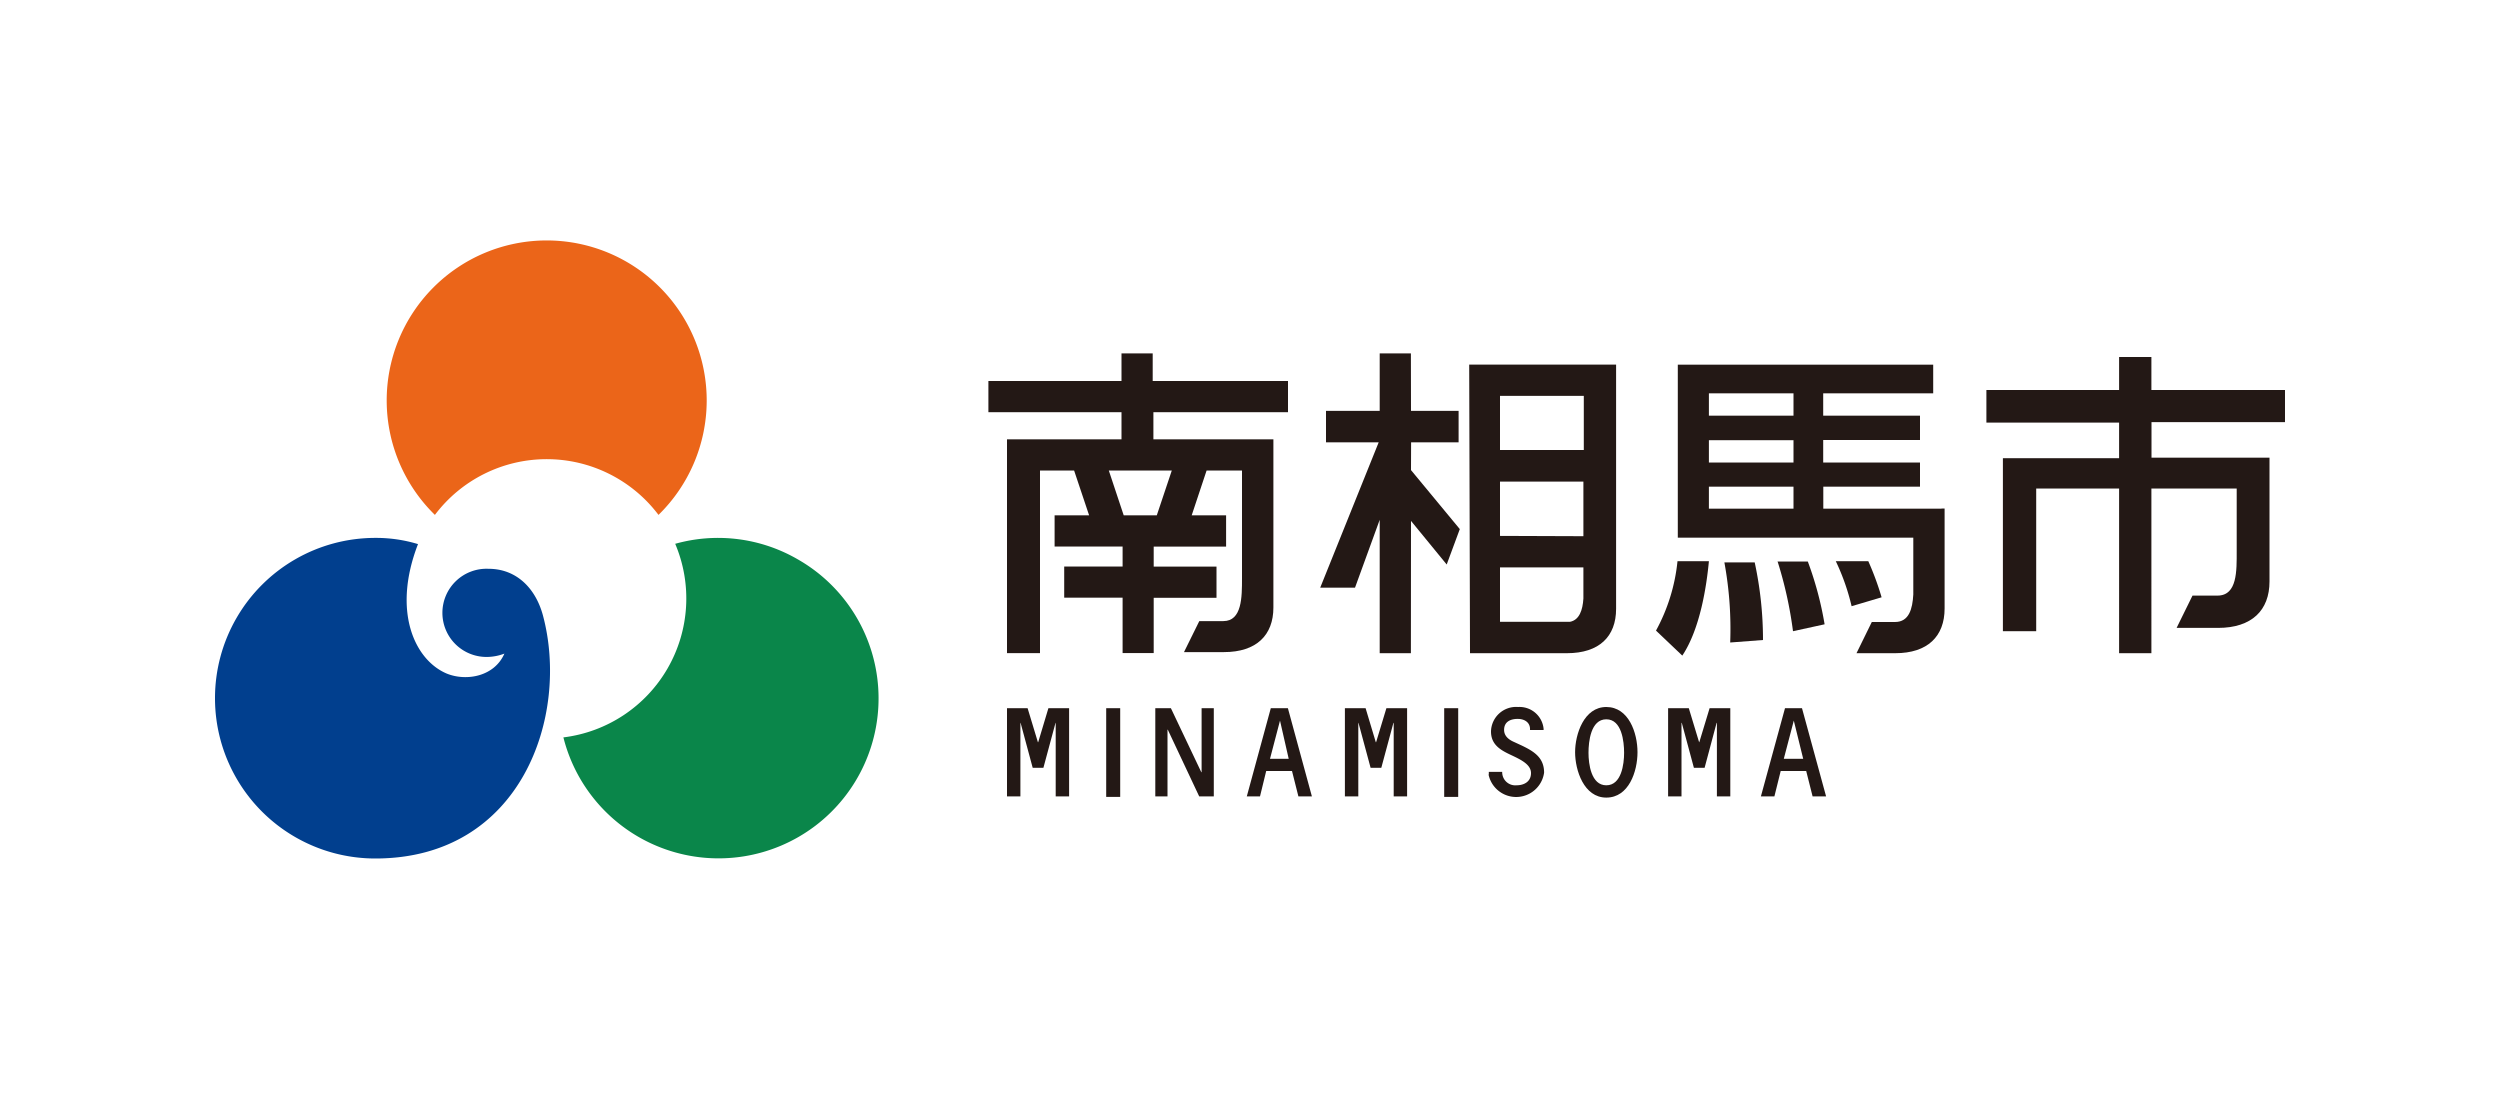
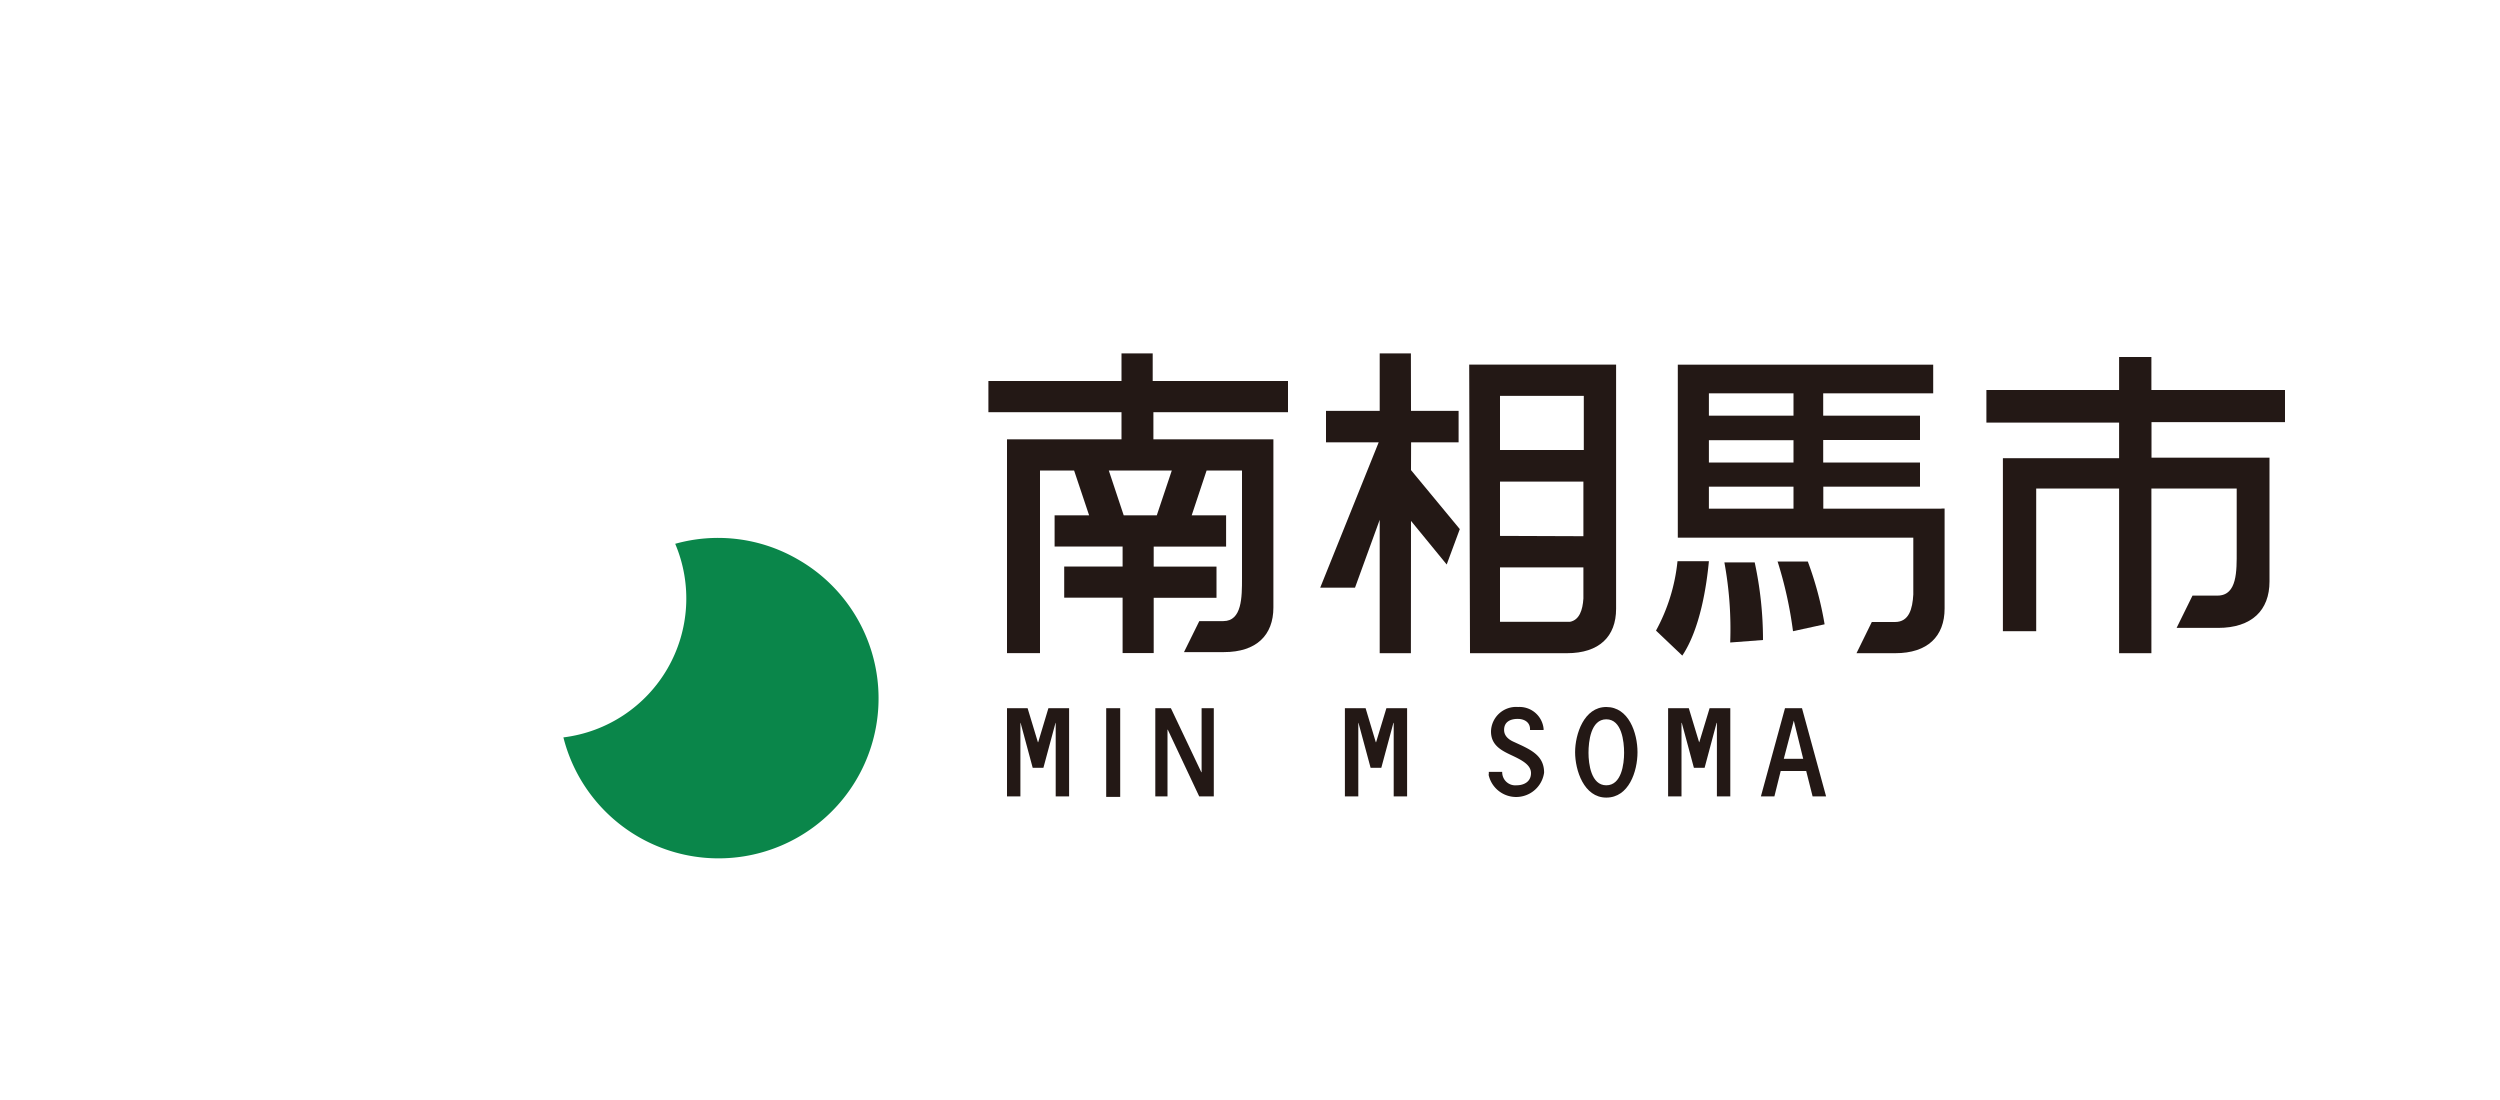
<svg xmlns="http://www.w3.org/2000/svg" viewBox="0 0 250 110">
  <defs>
    <style>.cls-1{fill:#fff;}.cls-2{fill:#231815;}.cls-3{fill:#013f8e;}.cls-4{fill:#0a864a;}.cls-5{fill:#eb6519;}</style>
  </defs>
  <title>pc_header_logo</title>
  <g id="レイヤー_2" data-name="レイヤー 2">
    <g id="レイヤー_1-2" data-name="レイヤー 1">
      <rect class="cls-1" width="250" height="110" />
      <polyline class="cls-2" points="104.84 70.82 106.91 70.82 106.91 79.64 105.57 79.64 105.57 72.29 105.55 72.29 104.34 76.78 103.27 76.78 102.06 72.29 102.04 72.29 102.04 79.64 100.7 79.64 100.7 70.82 102.76 70.82 103.79 74.22 103.82 74.22 104.84 70.82" />
      <polyline class="cls-2" points="120.16 70.82 121.38 70.82 121.38 79.64 119.92 79.64 116.78 72.97 116.75 72.97 116.75 79.64 115.53 79.64 115.53 70.82 117.09 70.82 120.13 77.22 120.16 77.22 120.16 70.82" />
-       <path class="cls-2" d="M129.2,77.1l.64,2.54h1.35l-2.4-8.82h-1.71l-2.4,8.82H126l.62-2.54h2.55m-.3-1.22H127l1-3.82h0Z" />
      <polyline class="cls-2" points="138.64 70.82 140.71 70.82 140.71 79.64 139.37 79.64 139.37 72.29 139.34 72.29 138.13 76.78 137.06 76.78 135.85 72.29 135.83 72.29 135.83 79.64 134.49 79.64 134.49 70.82 136.56 70.82 137.58 74.22 137.61 74.22 138.64 70.82" />
      <path class="cls-2" d="M148.88,77.47v-.28h1.34a1.31,1.31,0,0,0,1.43,1.34c.75,0,1.45-.36,1.45-1.22s-1-1.34-2-1.81-2-1-2-2.35a2.51,2.51,0,0,1,2.71-2.45,2.42,2.42,0,0,1,2.55,2.18V73H153c.05-.74-.53-1.11-1.23-1.11s-1.36.27-1.36,1.1c0,.64.51,1,1,1.21l.78.36c1.2.58,2.22,1.2,2.22,2.7a2.82,2.82,0,0,1-5.56.17" />
      <path class="cls-2" d="M160.63,70.7c-2.24,0-3.12,2.73-3.12,4.52s.87,4.54,3.12,4.54,3.12-2.61,3.12-4.54-.88-4.52-3.12-4.52m0,1.23c1.55,0,1.78,2.22,1.78,3.35s-.26,3.25-1.78,3.25-1.78-2.14-1.78-3.25S159.07,71.93,160.63,71.93Z" />
      <polyline class="cls-2" points="170.96 70.82 173.03 70.82 173.03 79.64 171.69 79.64 171.69 72.29 171.66 72.29 170.46 76.78 169.39 76.78 168.18 72.29 168.15 72.29 168.15 79.64 166.81 79.64 166.81 70.82 168.88 70.82 169.91 74.22 169.93 74.22 170.96 70.82" />
      <path class="cls-2" d="M180.62,77.1l.64,2.54h1.35l-2.41-8.82h-1.7l-2.41,8.82h1.35l.63-2.54h2.55m-.3-1.22h-1.94l1-3.82h0Z" />
      <rect class="cls-2" x="110.62" y="70.82" width="1.4" height="8.87" />
-       <rect class="cls-2" x="144.42" y="70.82" width="1.4" height="8.87" />
-       <path class="cls-3" d="M50.44,65.36c-1,2.3-3.81,2.79-5.76,2C41.45,66,39.2,61.12,41.8,54.41a14.42,14.42,0,0,0-4.27-.62,16,16,0,0,0,0,32.06c14.66,0,19.45-14.33,16.76-24.32-.75-2.76-2.69-4.65-5.43-4.65a4.41,4.41,0,1,0,0,8.81,5,5,0,0,0,1.58-.33" />
      <path class="cls-4" d="M79.77,55.93a15.89,15.89,0,0,0-12.25-1.55A14,14,0,0,1,56.34,73.74,16,16,0,1,0,79.77,55.93" />
-       <path class="cls-5" d="M43.49,51.49a14,14,0,0,1,22.36,0,16,16,0,1,0-22.36,0" />
      <path class="cls-2" d="M117.18,47.05l-1.5,4.48h-3.31l-1.49-4.48h6.3m-1.91-11.71h-3.12V38.1H98.84v3.12h13.31v2.71H100.7V65.31H104V47.05h3.41l1.5,4.48h-3.45v3.12h6.8v2h-5.84v3.12h5.84v5.54h3.11V59.78h6.28V56.66h-6.28v-2h7.24V51.53h-3.44l1.49-4.48h3.54v10.8c0,1.85,0,4.26-1.86,4.26h-2.41l-1.53,3.1v0h4c3.24,0,4.94-1.69,4.94-4.46V43.93h-12V41.22H128.8V38.1H115.27Z" />
      <path class="cls-2" d="M170.89,39.33h8.46v2.24h-8.46Zm0,4.69h8.46v2.23h-8.46Zm0,4.65h8.46v2.2h-8.46Zm23.26,2.2H182.33v-2.2H192V46.25h-9.68V44H192V41.57h-9.68V39.33h11V36.47H167.78v17.3h23.55v5.68c-.08,1.43-.42,2.75-1.83,2.75h-2.32l-1.53,3.12h3.88c3.24,0,4.93-1.69,4.93-4.47v-10h-.31Z" />
      <path class="cls-2" d="M165.6,63.06l2.63,2.5c1.81-2.71,2.44-7.08,2.66-9.44h-3.14a18.31,18.31,0,0,1-2.15,6.94" />
      <path class="cls-2" d="M172.44,56.25a36.76,36.76,0,0,1,.58,8L176.3,64a36.63,36.63,0,0,0-.83-7.76h-3" />
-       <path class="cls-2" d="M186.81,56.12h-3.23a22.13,22.13,0,0,1,1.58,4.5l3-.89a28.69,28.69,0,0,0-1.33-3.61" />
      <path class="cls-2" d="M177.75,56.12a40.29,40.29,0,0,1,1.55,7l3.16-.69a33.77,33.77,0,0,0-1.68-6.28h-3" />
      <path class="cls-2" d="M228.5,42.21V39H215.14v-3.3h-3.23V39H198.64v3.26h13.27v3.56H200.29V63.12h3.33V48.85h8.29V65.32h3.23V48.85h8.53v6.29c0,1.92.07,4.42-1.92,4.42h-2.5l-1.59,3.23v0h4.14c3.37,0,5.15-1.75,5.15-4.64V45.77h-11.8V42.21H228.5" />
      <polyline class="cls-2" points="141.11 44.23 145.86 44.23 145.86 41.09 141.1 41.09 141.09 35.34 137.97 35.34 137.97 41.09 132.6 41.09 132.6 44.23 137.87 44.23 132.02 58.77 135.5 58.77 137.97 51.98 137.97 65.32 141.09 65.32 141.09 65.31 141.1 52.09 144.67 56.45 145.98 52.91 141.1 47.01 141.11 44.23" />
      <path class="cls-2" d="M158.38,39.59V45H150V39.59h8.34m-8.34,14V48.16h8.34v5.46ZM157,62.18H150V56.74h8.34v3.11C158.27,61,157.94,62,157,62.18Zm-10,3.14h9.69c3.24,0,4.92-1.67,4.92-4.44V36.46H146.92Z" />
    </g>
  </g>
</svg>